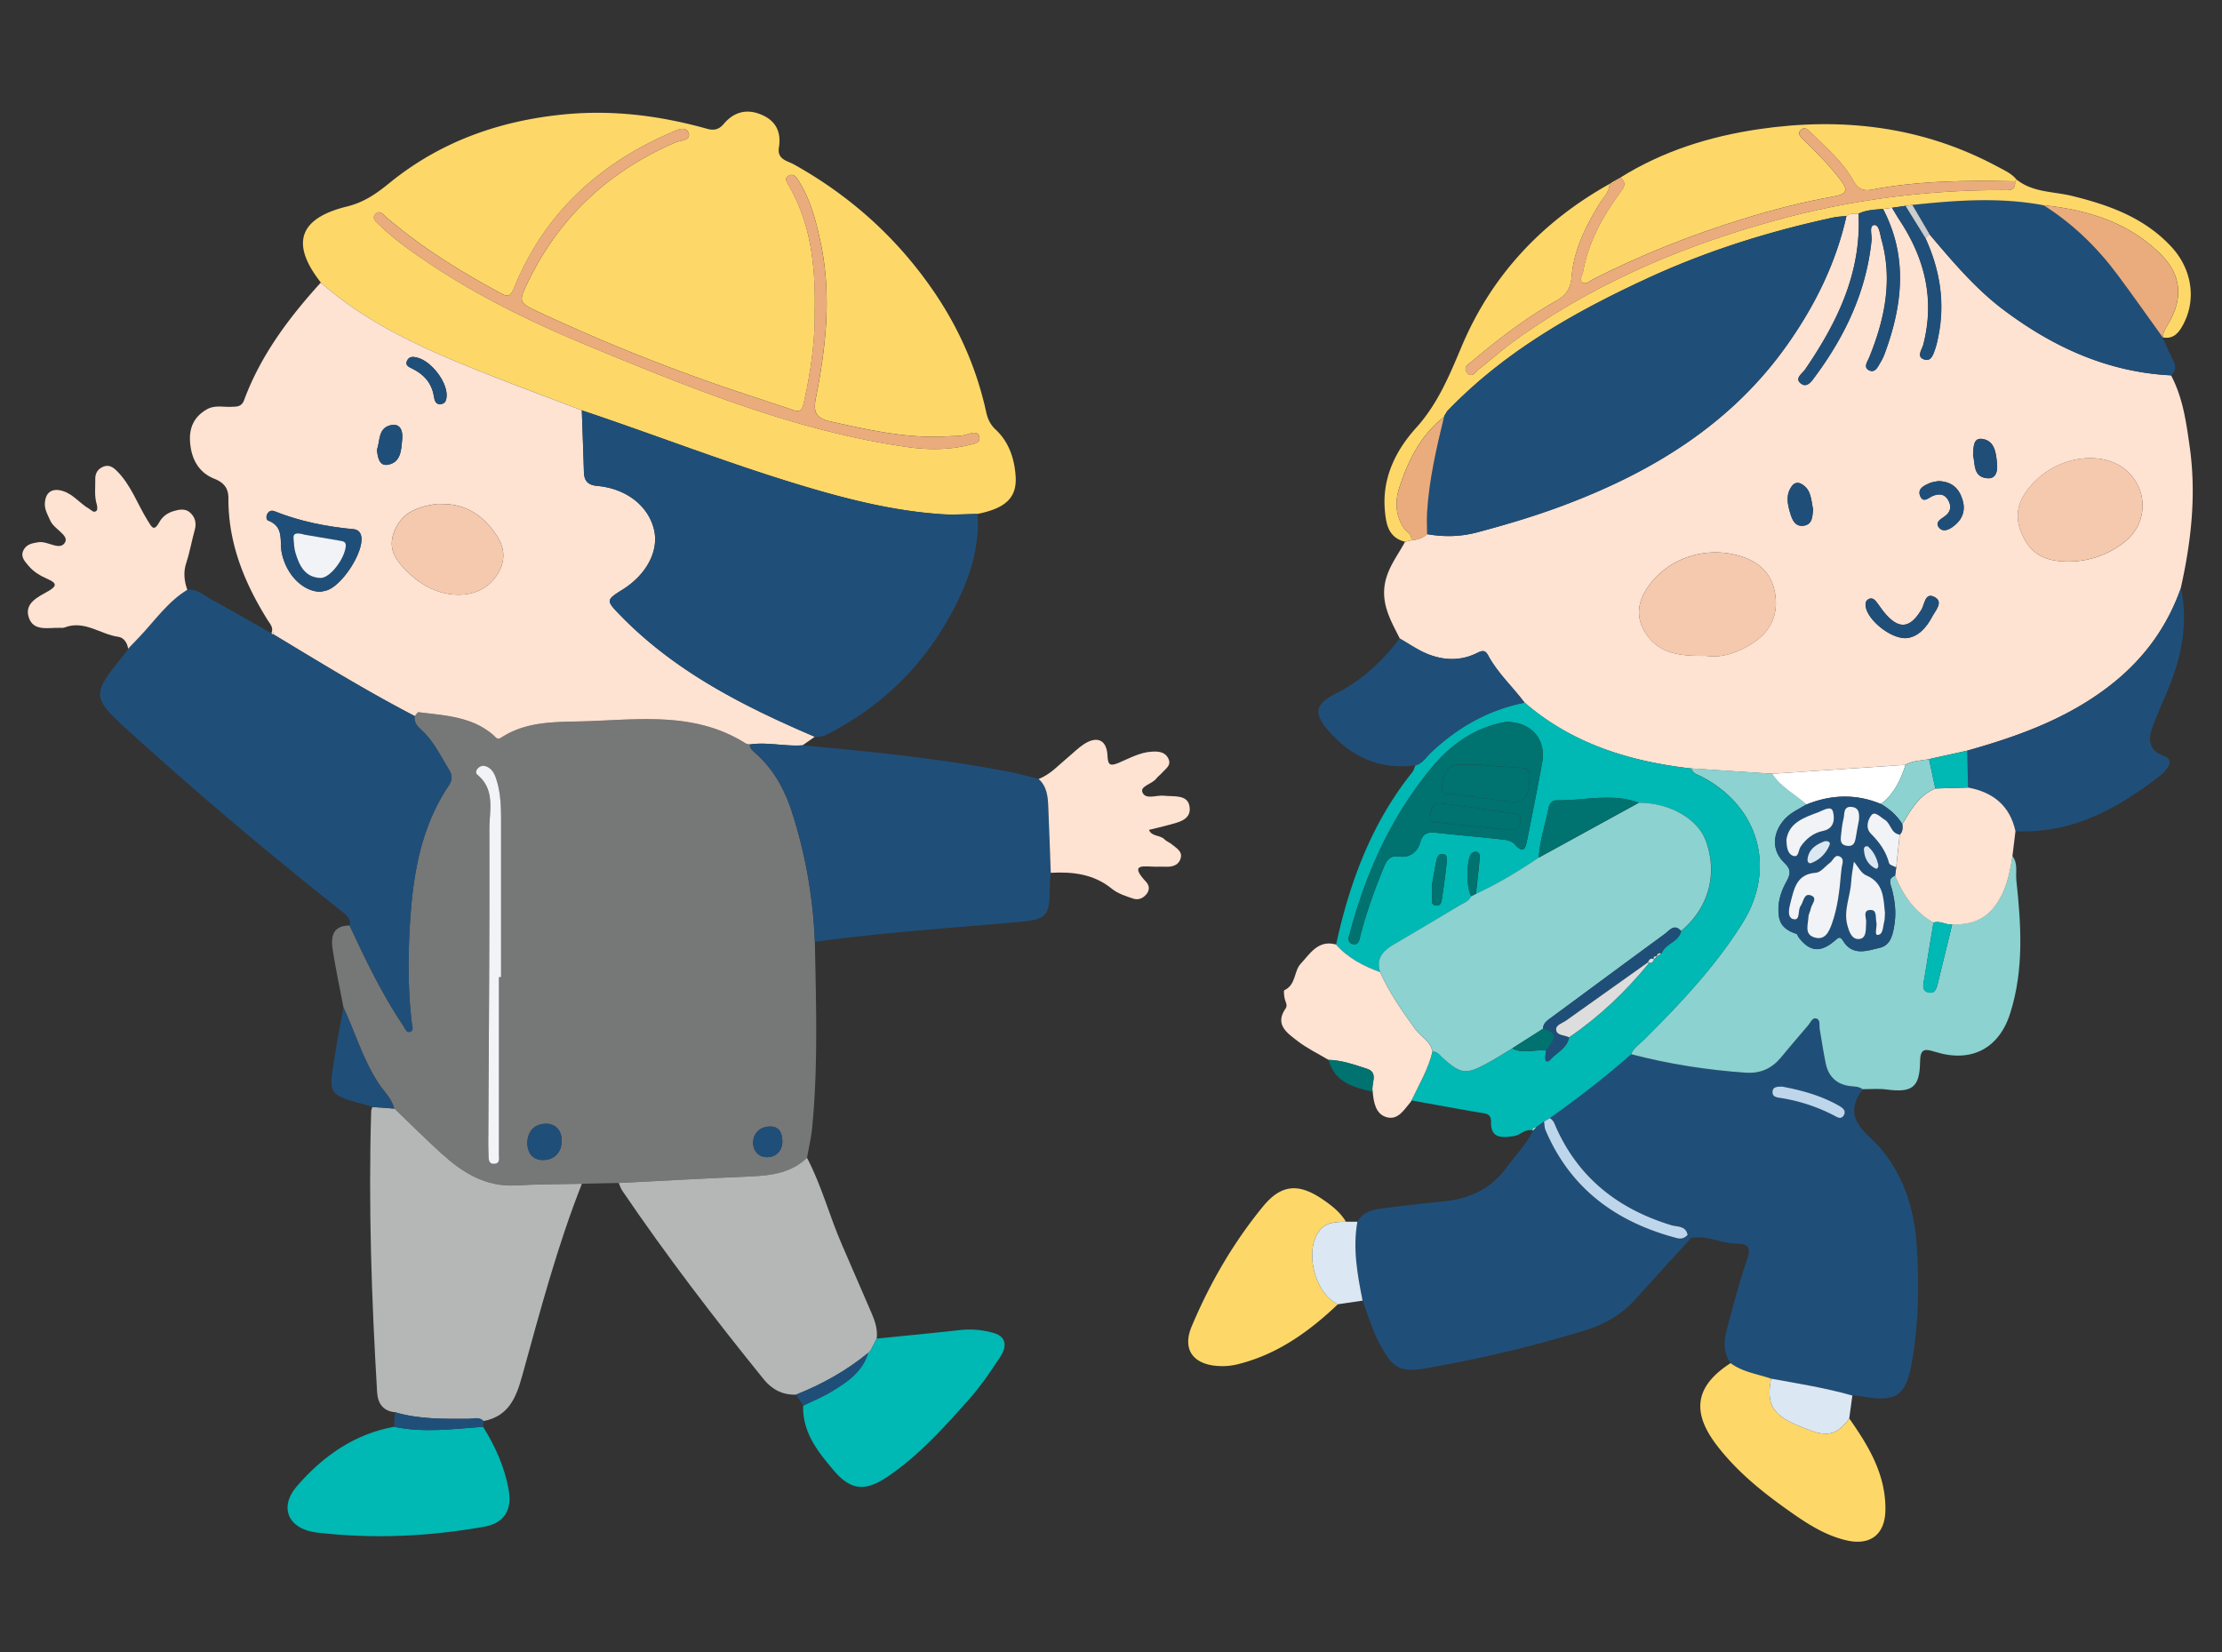
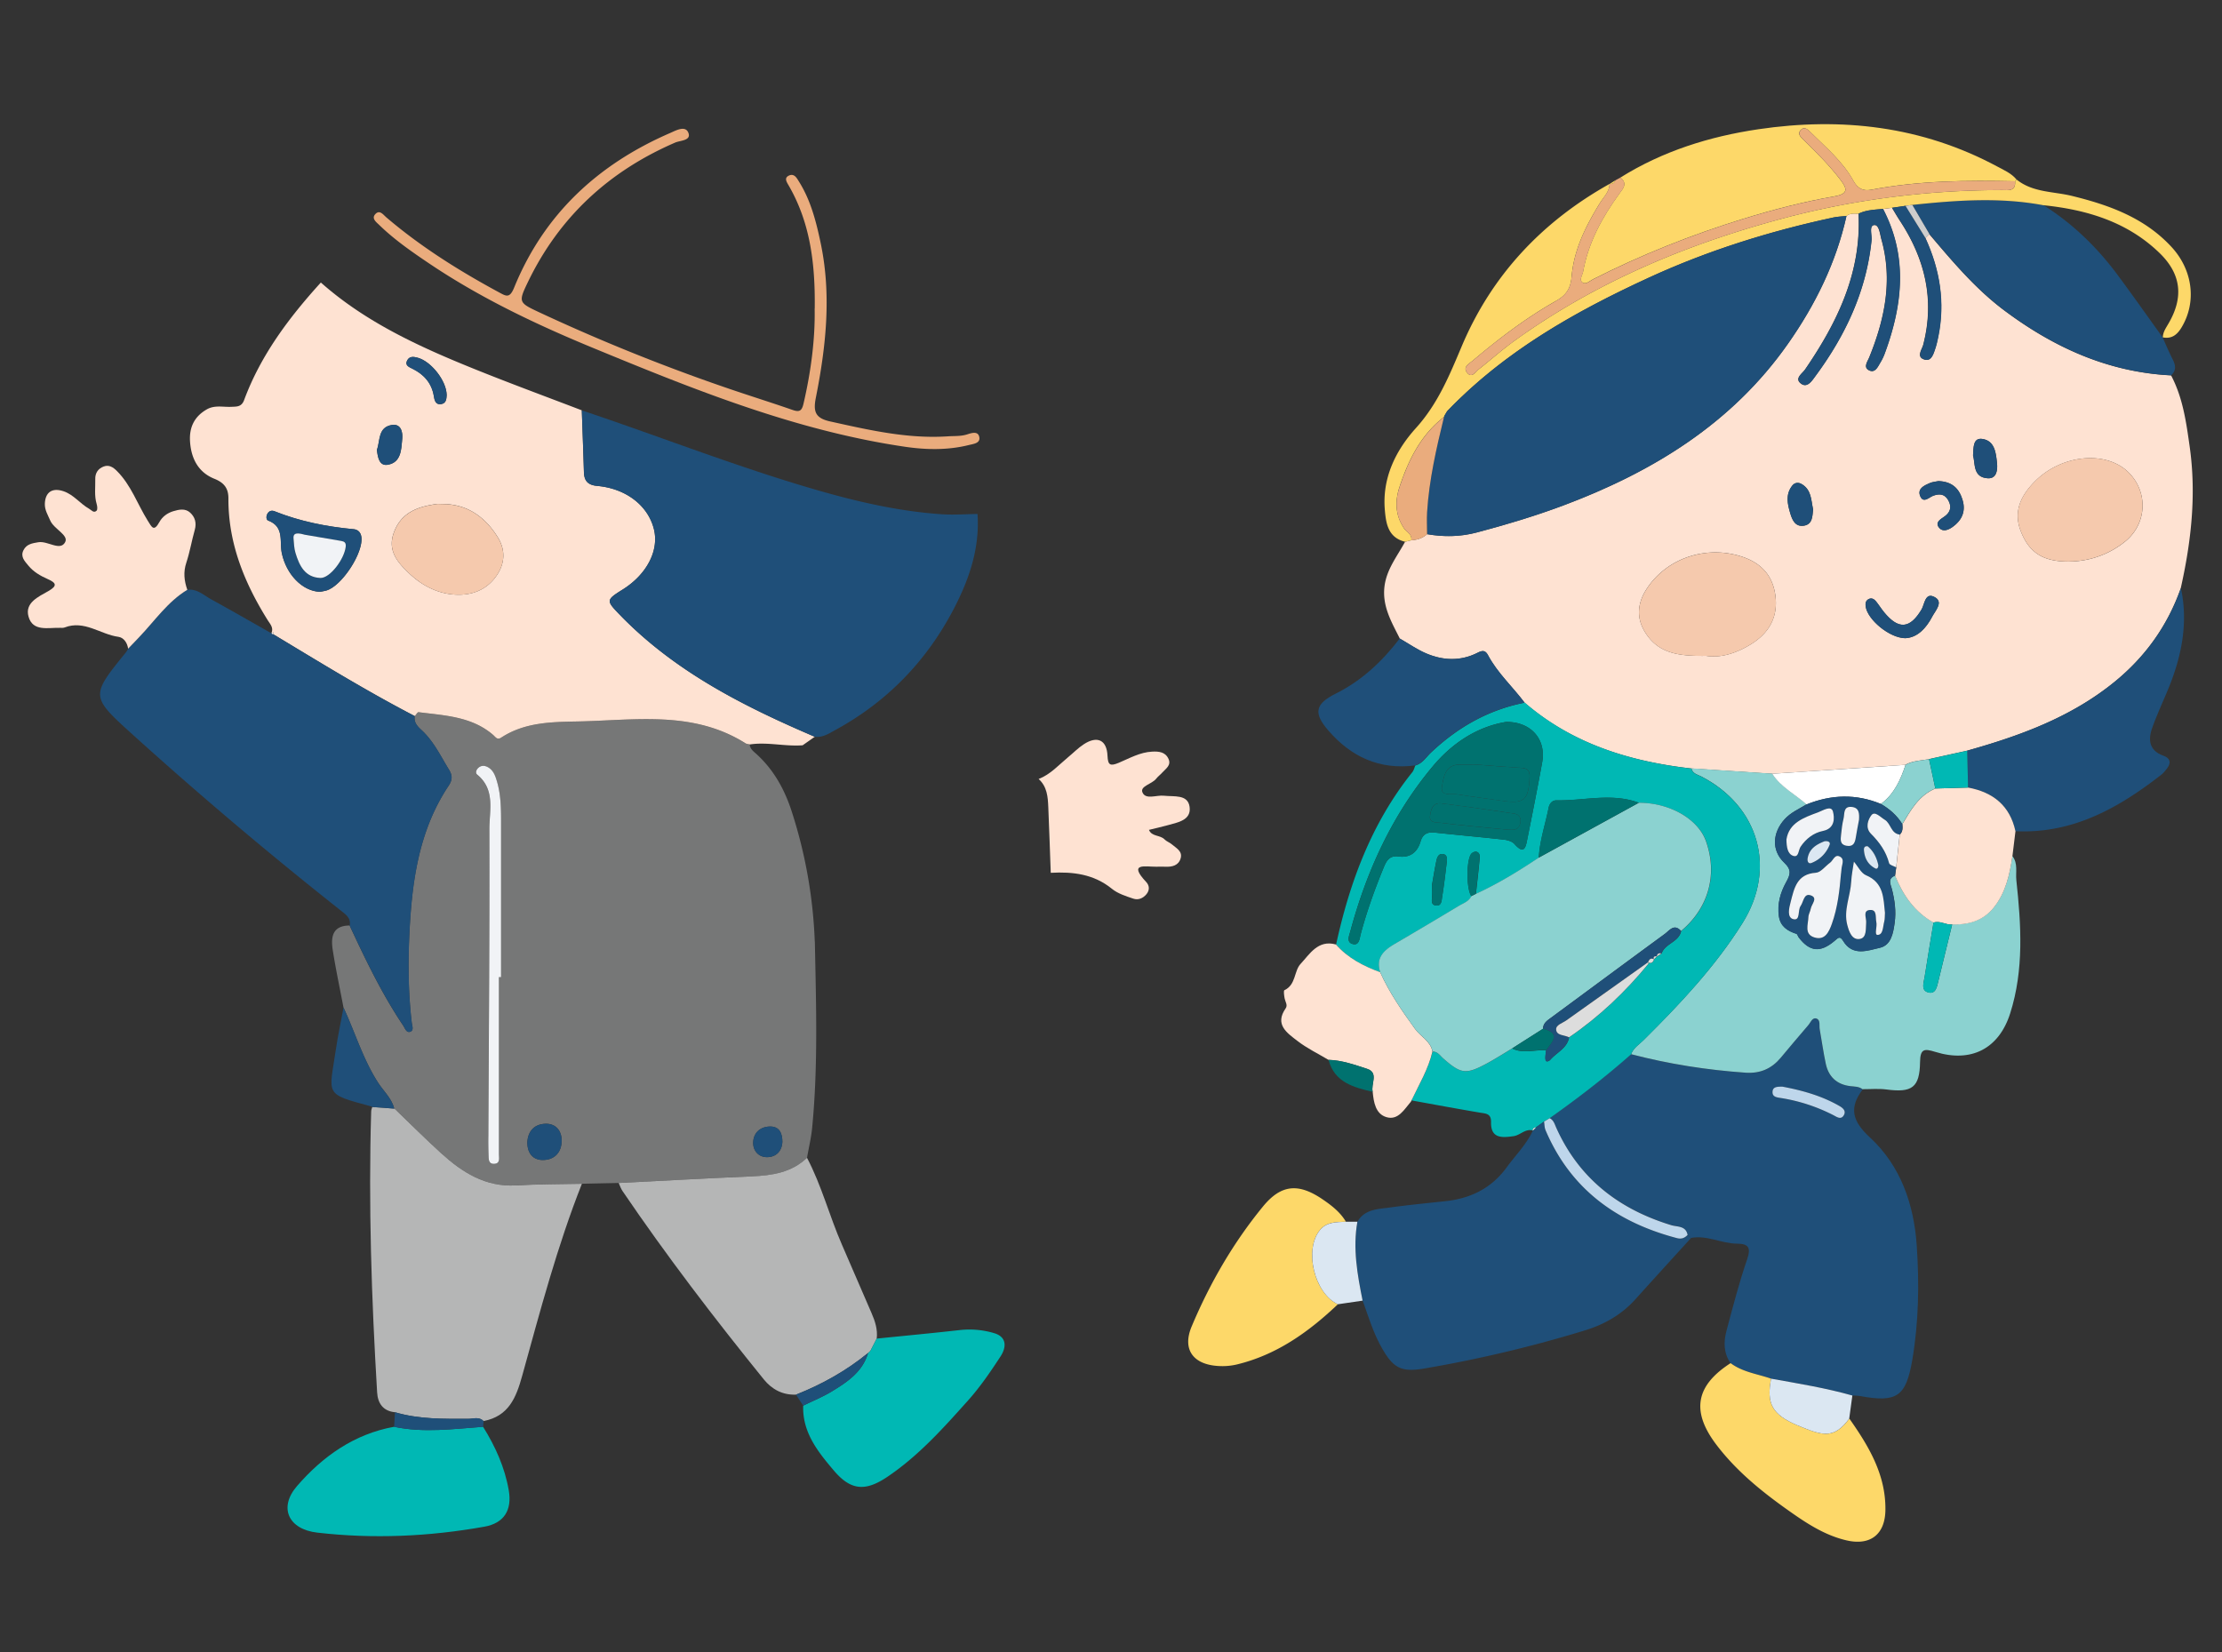
<svg xmlns="http://www.w3.org/2000/svg" width="199" height="148" fill="none">
  <rect width="100%" height="100%" fill="#333333" stroke="none" />
  <path d="M72.978 84.355c.107 5.55.296 11.104-.24 16.647-.086.908-.307 1.805-.462 2.706-1.386 1.322-3.118 1.583-4.941 1.663-3.98.17-7.956.393-11.936.594l-3.285.068c-1.971.045-3.946.034-5.913.144-2.738.155-4.804-1.17-6.696-2.885-1.36-1.234-2.654-2.533-3.98-3.805-.075-.068-.151-.14-.227-.208l.007.019c-.231-.92-.945-1.549-1.435-2.306-1.364-2.105-2.062-4.501-3.107-6.742-.326-1.723-.695-3.438-.965-5.168-.174-1.136-.034-2.173 1.512-2.18 1.428 3.07 2.89 6.125 4.789 8.95.163.241.285.67.623.57.372-.11.186-.544.152-.81-.316-2.672-.338-5.356-.21-8.03.229-4.633.84-9.2 3.506-13.193.353-.526.357-.931.046-1.431-.76-1.234-1.379-2.563-2.473-3.567-.364-.333-.699-.689-.604-1.245.114-.121.243-.364.338-.348 2.336.299 4.744.374 6.662 2.021.239.205.372.496.744.254 2.1-1.374 4.493-1.4 6.87-1.446 5.1-.103 10.314-1.007 15.012 1.96.106.069.25.069.38.1.026.397.33.609.585.84 1.576 1.43 2.552 3.21 3.194 5.217a43.007 43.007 0 012.047 11.611h.007zm-28.296 3.176h.19V73.542c0-1.188-.027-2.377-.365-3.532-.148-.503-.319-1.026-.835-1.298-.293-.156-.6-.163-.855.087-.175.17-.258.447-.084.59 1.649 1.348 1.087 3.23 1.09 4.892.027 9.15-.053 18.3-.09 27.451 0 .572-.008 1.144.014 1.715.016.341-.019.803.464.807.604 0 .463-.515.467-.886V87.535l.004-.004zm2.544 14.777c0 1.022.524 1.582 1.348 1.597 1.079.019 1.736-.685 1.728-1.753-.004-.885-.539-1.54-1.492-1.491-1.037.053-1.53.746-1.584 1.643v.004zm22.843-.023c0-.822-.296-1.389-1.113-1.378-.835.015-1.439.519-1.5 1.348-.057.776.448 1.397 1.238 1.397.82 0 1.337-.553 1.375-1.367z" fill="#767777" />
-   <path d="M28.735 25.306c-2.715-3.448-2.005-5.743 2.332-6.807 1.55-.378 2.654-1.166 3.805-2.1 4.55-3.703 9.817-5.577 15.631-6.15 4.371-.427 8.617.11 12.81 1.284.623.175 1.067.084 1.508-.435.885-1.049 2.009-1.382 3.326-.844 1.349.549 1.835 1.578 1.61 2.964-.174 1.075.768 1.189 1.353 1.514 5.016 2.802 9.175 6.531 12.43 11.248 2.3 3.332 3.915 6.97 4.78 10.926.137.621.365 1.125.851 1.575 1.185 1.11 1.675 2.582 1.785 4.142.14 1.946-.873 2.904-3.41 3.411-1.056.012-2.115.095-3.164.027-4.424-.292-8.685-1.39-12.908-2.67-6.532-1.983-12.897-4.467-19.368-6.636-3.25-1.25-6.52-2.45-9.745-3.752-4.876-1.972-9.638-4.16-13.626-7.697zm44.232 2.336c.053 2.658-.323 5.604-1 8.519-.151.65-.371.764-.975.556-1.872-.647-3.764-1.242-5.636-1.881a169.43 169.43 0 01-17.15-6.91c-1.759-.821-1.774-.9-.923-2.657 2.806-5.83 7.257-9.935 13.193-12.501.444-.194 1.462-.17 1.181-.879-.27-.685-1.12-.2-1.637.023-6.452 2.798-11.283 7.269-13.956 13.822-.41 1.003-.71.803-1.356.454-3.57-1.93-6.999-4.073-10.09-6.712-.285-.242-.597-.715-.988-.31-.383.397.072.719.338.98 1.36 1.325 2.92 2.404 4.485 3.457 4.588 3.085 9.563 5.451 14.663 7.556 9.077 3.745 18.183 7.428 27.993 8.863 1.86.273 3.782.31 5.655-.159.421-.106 1.04-.163.953-.693-.099-.605-.714-.382-1.102-.26-.565.177-1.135.132-1.705.17-3.611.238-7.082-.568-10.569-1.337-1.325-.295-1.511-.89-1.268-2.116.919-4.619 1.417-9.264.414-13.951-.406-1.897-.889-3.763-1.933-5.43-.198-.313-.433-.76-.923-.506-.365.189-.216.484-.042.783 1.956 3.335 2.435 7 2.385 11.116l-.007.003z" fill="#FDD869" />
  <path d="M28.735 25.307c3.991 3.536 8.754 5.724 13.626 7.696 3.228 1.306 6.494 2.507 9.745 3.752.064 1.844.133 3.688.19 5.531.023.788.353 1.163 1.196 1.238 2.605.235 4.576 1.791 5.081 3.911.452 1.9-.657 4.025-2.81 5.372-1.496.935-1.489.981-.25 2.264 4.917 5.077 11.07 8.19 17.461 10.923-.364.253-.725.51-1.09.764-1.58.122-3.148-.314-4.732-.075-.129-.03-.273-.034-.38-.099-4.701-2.968-9.911-2.063-15.012-1.96-2.377.045-4.77.071-6.87 1.445-.372.243-.505-.049-.744-.253-1.914-1.643-4.326-1.723-6.661-2.022-.095-.011-.224.227-.338.348-4.349-2.256-8.518-4.827-12.711-7.352.023-.064.046-.125.064-.19a2.45 2.45 0 01-.17.11l-.03.016c.23-.496-.11-.83-.339-1.197-2.08-3.335-3.524-6.875-3.505-10.884.004-.89-.372-1.405-1.26-1.76-1.448-.58-2.082-1.833-2.177-3.343-.08-1.242.369-2.219 1.489-2.866.71-.413 1.466-.201 2.203-.235.493-.023.919.019 1.15-.602 1.489-4.024 4.018-7.386 6.874-10.532zm10.877 19.841c-.179 0-.358-.022-.528 0-1.63.235-3.08.712-3.768 2.439-.676 1.692.259 2.76 1.348 3.793 1.155 1.094 2.568 1.802 4.121 1.882 1.36.072 2.674-.333 3.593-1.568.88-1.18.907-2.43.205-3.566-1.113-1.794-2.712-2.983-4.971-2.983v.003zm-10.95 7.864c.11-.023.327-.057.54-.11 1.401-.375 3.38-3.415 3.16-4.827-.065-.416-.33-.64-.699-.674-2.427-.227-4.793-.697-7.06-1.601-.285-.114-.52-.03-.665.242-.113.216-.102.523.092.594 1.447.546.995 1.855 1.207 2.893.395 1.908 1.835 3.43 3.43 3.483h-.004zm5.093-12.717c.08.693.217 1.473.988 1.333 1.196-.22 1.189-1.37 1.28-2.302.06-.621-.107-1.39-.934-1.257-1.254.204-1.033 1.427-1.334 2.226zm6.248-4.937c-.035-1.276-1.394-2.983-2.579-3.309-.357-.098-.725-.162-.938.209-.254.446.106.601.437.764 1.044.515 1.747 1.291 1.937 2.48.053.337.148.757.619.7.516-.064.508-.518.528-.844h-.004z" fill="#FEE2D2" />
  <path d="M72.974 65.997c-6.391-2.737-12.547-5.845-17.462-10.922-1.241-1.28-1.245-1.325.251-2.264 2.153-1.348 3.262-3.472 2.81-5.372-.505-2.12-2.476-3.676-5.08-3.911-.844-.076-1.174-.45-1.197-1.238-.053-1.844-.126-3.688-.19-5.531 6.471 2.165 12.832 4.649 19.368 6.636 4.223 1.284 8.484 2.378 12.908 2.67 1.049.068 2.108-.012 3.164-.027.209 3.044-.733 5.815-2.104 8.458-2.434 4.687-5.962 8.344-10.618 10.888-.57.31-1.136.7-1.846.613h-.004zm-48.538-9.203c4.193 2.525 8.359 5.096 12.711 7.352-.095.556.24.912.604 1.245 1.094 1.004 1.713 2.332 2.472 3.567.308.503.304.905-.045 1.43-2.666 3.999-3.278 8.564-3.506 13.195-.129 2.672-.106 5.357.21 8.03.03.265.22.7-.153.81-.338.098-.46-.326-.623-.572-1.895-2.824-3.36-5.876-4.788-8.95.106-.552-.187-.855-.604-1.189A369.942 369.942 0 0111.782 65.71c-3.691-3.339-3.645-3.407-.505-7.276.08-.099.137-.22.205-.33.33-.348.661-.696.995-1.04 1.394-1.454 2.537-3.158 4.307-4.237.873-.102 1.47.496 2.146.867 1.803.988 3.585 2.018 5.373 3.029 0 0 .03-.012.03-.015.008.064.042.09.107.08l-.004.007z" fill="#1F4F79" />
  <path d="M35.526 99.491c1.325 1.272 2.62 2.571 3.98 3.805 1.89 1.715 3.957 3.04 6.695 2.885 1.967-.114 3.942-.102 5.913-.144-2.214 5.596-3.74 11.403-5.343 17.184-.547 1.98-1.212 3.635-3.464 4.07-.406-.42-.915-.2-1.379-.2-2.202 0-4.409.049-6.55-.591-1.087-.102-1.546-.818-1.603-1.779-.502-8.386-.786-16.78-.532-25.18 0-.13.065-.254.099-.383.657.05 1.314.095 1.97.144l-.007-.019.228.208h-.008z" fill="#B5B6B6" />
-   <path d="M67.152 66.686c1.58-.238 3.152.197 4.732.076 6.263.58 12.525 1.2 18.704 2.416.816.159 1.618.397 2.426.598.76.677.828 1.601.866 2.521.084 1.961.148 3.922.22 5.883-.026.349-.08.693-.08 1.042-.01 2.956-.162 3.138-3.178 3.4-5.962.514-11.932.93-17.864 1.737a42.715 42.715 0 00-2.047-11.611c-.642-2.007-1.618-3.786-3.194-5.217-.254-.231-.562-.443-.585-.84v-.005z" fill="#1F4F79" />
  <path d="M55.398 105.965c3.98-.201 7.957-.424 11.937-.594 1.822-.08 3.554-.341 4.94-1.663 1.31 2.484 2.005 5.21 3.122 7.769.889 2.045 1.766 4.097 2.658 6.141.32.731.559 1.473.464 2.283-.19.367-.38.734-.566 1.101-.076.069-.152.141-.228.209l.019-.019c-1.948 1.59-4.117 2.805-6.452 3.729-1.204.053-2.169-.477-2.883-1.359-4.432-5.475-8.708-11.063-12.665-16.889-.144-.216-.228-.473-.338-.712l-.008.004z" fill="#B5B6B6" />
  <path d="M43.265 127.806c1.098 1.76 1.94 3.623 2.298 5.683.311 1.775-.418 2.949-2.184 3.263-4.964.886-9.961 1.109-14.974.53-2.568-.295-3.483-2.234-1.8-4.176 2.293-2.646 5.107-4.656 8.692-5.304 2.655.561 5.314.193 7.968 0v.004z" fill="#00B8B4" />
  <path d="M16.776 52.83c-1.77 1.075-2.912 2.779-4.306 4.236-.33.349-.661.693-.995 1.041-.072-.533-.399-.999-.87-1.063-1.618-.22-3.046-1.522-4.815-.84-.118.045-.262.037-.395.033-1.068-.034-2.457.371-2.841-1.007-.35-1.241.896-1.78 1.781-2.286.874-.5.65-.758-.068-1.076-.65-.287-1.261-.64-1.72-1.196-.331-.405-.745-.799-.441-1.397.273-.538.782-.613 1.325-.704.847-.144 1.964.829 2.404-.008.338-.636-1.01-1.166-1.34-1.946-.205-.484-.494-.923-.479-1.484.034-1.056.668-1.472 1.679-1.128.911.31 1.473 1.106 2.274 1.56.217.121.422.424.676.185.107-.098.069-.416.012-.605-.224-.735-.107-1.484-.125-2.227-.016-.54.246-.938.748-1.128.474-.181.843.053 1.177.386 1.28 1.269 1.846 2.976 2.772 4.46.372.598.55 1.03 1.056.11.254-.462.706-.795 1.23-.954.51-.155 1.075-.273 1.508.121.448.402.596.935.418 1.56-.274.97-.437 1.969-.752 2.923-.285.848-.194 1.635.087 2.438v-.004z" fill="#FEE2D2" />
  <path d="M77.949 121.006c.19-.367.38-.734.566-1.102 2.491-.253 4.986-.488 7.474-.768a7.734 7.734 0 013.011.269c1.2.34 1.14 1.283.6 2.105-.888 1.359-1.811 2.714-2.89 3.922-2.229 2.491-4.466 4.997-7.276 6.879-1.944 1.298-3.243 1.196-4.751-.583-1.417-1.67-2.83-3.411-2.75-5.815.863-.424 1.759-.788 2.575-1.284 1.383-.84 2.739-1.745 3.236-3.43l-.019.019.228-.208-.004-.004z" fill="#00B8B4" />
  <path d="M94.104 78.18c-.072-1.96-.136-3.922-.22-5.883-.038-.92-.106-1.84-.866-2.521 1.056-.402 1.789-1.246 2.628-1.939.475-.39.908-.84 1.42-1.173 1.2-.784 2.059-.386 2.12 1.03.038.847.239.953 1.01.632.964-.405 1.899-.947 2.992-1 .604-.03 1.181.027 1.462.651.263.58-.243.871-.554 1.22-.175.196-.395.355-.558.564-.376.473-1.451.658-1.223 1.211.281.69 1.257.227 1.925.303.893.102 2.138-.148 2.298.992.171 1.215-1.075 1.404-2.005 1.662-.54.147-1.09.272-1.633.405.25.62.999.443 1.394.852.178.185.455.272.653.443.387.333.972.613.793 1.245-.182.651-.759.791-1.382.761-.266-.011-.532-.004-.794 0-.968.015-2.571-.397-.907 1.374.277.296.33.709.019 1.087-.319.386-.752.545-1.181.398-.665-.224-1.383-.45-1.91-.879-1.626-1.325-3.498-1.544-5.477-1.435h-.004z" fill="#FEE2D2" />
  <path d="M35.309 99.302c-.657-.05-1.314-.095-1.971-.144-.038-.023-.076-.05-.118-.06-4.253-1.144-3.737-.989-3.137-5.115.183-1.25.456-2.488.684-3.73 1.044 2.242 1.743 4.638 3.106 6.743.49.757 1.204 1.39 1.436 2.306zm7.956 28.504c-2.655.193-5.313.556-7.968 0 .027-.436.05-.871.076-1.306 2.146.636 4.349.594 6.551.59.464 0 .972-.219 1.379.201-.012.174-.027.344-.038.518v-.003zm34.475-6.61c-.497 1.685-1.853 2.589-3.236 3.43-.816.496-1.712.859-2.574 1.283-.213-.329-.43-.655-.642-.984 2.335-.924 4.504-2.139 6.452-3.729z" fill="#1F4F79" />
  <path d="M44.682 87.532v15.832c0 .375.14.89-.467.886-.483 0-.449-.466-.464-.806a37.018 37.018 0 01-.015-1.715c.042-9.15.118-18.301.091-27.452-.003-1.662.559-3.543-1.09-4.891-.178-.144-.095-.42.084-.59.254-.247.566-.24.854-.088.517.273.688.795.836 1.299.338 1.15.364 2.34.364 3.532v13.989h-.19l-.003.004z" fill="#F1F3F6" />
  <path d="M47.226 102.308c.053-.897.547-1.59 1.584-1.643.953-.05 1.488.609 1.492 1.491.004 1.068-.65 1.772-1.728 1.753-.824-.015-1.352-.579-1.348-1.597v-.004zm22.844-.023c-.035.814-.551 1.363-1.375 1.367-.79 0-1.295-.617-1.238-1.397.06-.829.668-1.337 1.5-1.348.816-.011 1.112.556 1.112 1.378z" fill="#1F4F79" />
  <path d="M72.966 27.642c.054-4.115-.425-7.78-2.384-11.115-.175-.3-.323-.594.041-.784.494-.253.726.19.923.508 1.048 1.665 1.53 3.532 1.933 5.429 1.003 4.683.505 9.332-.414 13.95-.243 1.227-.057 1.822 1.269 2.117 3.486.772 6.957 1.579 10.569 1.336.57-.038 1.135.008 1.705-.17.383-.121 1.002-.344 1.101.261.087.534-.535.59-.953.693-1.872.466-3.794.428-5.655.159-9.81-1.435-18.916-5.119-27.993-8.863-5.1-2.105-10.075-4.47-14.662-7.556-1.565-1.053-3.126-2.136-4.485-3.457-.266-.261-.722-.583-.338-.98.39-.406.702.068.987.31 3.095 2.639 6.52 4.782 10.09 6.712.646.349.95.55 1.356-.454 2.674-6.553 7.504-11.024 13.957-13.822.52-.227 1.367-.708 1.636-.023.282.708-.736.685-1.18.878-5.936 2.567-10.387 6.671-13.194 12.501-.847 1.76-.831 1.837.923 2.658a170.313 170.313 0 0017.15 6.91c1.876.64 3.768 1.23 5.636 1.881.604.208.824.098.976-.557.68-2.915 1.052-5.86.999-8.518l.007-.004z" fill="#EAAC7D" />
  <path d="M39.612 45.148c2.26 0 3.858 1.189 4.97 2.983.703 1.136.677 2.386-.204 3.567-.92 1.234-2.233 1.639-3.593 1.567-1.553-.083-2.966-.787-4.12-1.882-1.09-1.03-2.024-2.1-1.348-3.793.69-1.726 2.138-2.203 3.767-2.438.175-.027.353 0 .528 0v-.004z" fill="#F5C9AD" />
  <path d="M28.663 53.011c-1.595-.053-3.034-1.575-3.43-3.483-.212-1.033.24-2.347-1.207-2.892-.194-.072-.201-.379-.09-.594.143-.273.379-.356.664-.243 2.27.905 4.637 1.375 7.06 1.602.372.034.634.261.698.674.22 1.412-1.758 4.452-3.16 4.827-.212.056-.428.09-.539.11h.004zM27.25 47.89c-.85-.242-.99-.023-.96.352.038.432.053.879.174 1.291.338 1.128.832 2.18 2.222 2.242.854.037 2.142-1.67 2.275-2.79.042-.372-.11-.478-.388-.523-1.249-.22-2.502-.428-3.323-.568v-.004zm6.506-7.595c.3-.799.08-2.022 1.333-2.226.828-.133.995.632.934 1.257-.091.931-.084 2.082-1.28 2.302-.77.14-.904-.64-.987-1.333zm6.247-4.937c-.023.326-.012.78-.528.844-.467.057-.566-.367-.62-.7-.19-1.189-.892-1.965-1.936-2.48-.33-.163-.691-.314-.437-.765.213-.374.585-.306.938-.208 1.185.33 2.545 2.033 2.579 3.309h.004z" fill="#1F4F79" />
  <path d="M24.436 56.794c-.065.011-.099-.015-.106-.08.057-.034.114-.072.17-.11-.022.065-.045.125-.064.19z" fill="#fff" />
  <path d="M27.25 47.89c.82.14 2.07.347 3.323.567.274.05.43.151.388.523-.13 1.12-1.42 2.828-2.275 2.79-1.386-.06-1.88-1.113-2.222-2.242-.125-.412-.137-.855-.175-1.29-.034-.375.11-.595.961-.353v.004z" fill="#F1F3F6" />
  <path d="M125.364 57.194c-.741-1.48-1.595-2.904-1.368-4.687.198-1.541 1.147-2.692 1.842-3.98.183-.045.365-.087.547-.132.528-.038 1.018-.178 1.417-.549 1.496.261 2.97.239 4.454-.151 2.602-.69 5.177-1.458 7.698-2.4 8.051-3.01 15.165-7.36 20.181-14.52 2.435-3.471 4.303-7.25 5.23-11.43.322-.264.706-.211 1.078-.203.27 5.285-1.899 9.74-4.785 13.954-.258.379-1.01.822-.334 1.291.543.375.953-.28 1.249-.685 2.685-3.634 4.565-7.606 5.032-12.156.05-.489-.239-1.314.228-1.382.456-.065.528.806.661 1.283 1.025 3.65.3 7.133-1.082 10.544-.16.394-.555.897-.054 1.17.574.31.817-.318 1.06-.716.159-.261.289-.545.391-.833 1.584-4.32 2.058-8.624-.175-12.894l.806-.103c.227.371.444.754.683 1.117 2.26 3.419 3.164 7.091 2.119 11.138-.117.45-.661 1.11.11 1.34.623.19.805-.526.973-1.018.11-.33.182-.674.254-1.018.634-3.075.148-6.009-1.147-8.837l.353-.363c2.078 2.453 4.144 4.918 6.741 6.856 4.428 3.305 9.293 5.516 14.914 5.796 1.063 2.01 1.359 4.21 1.671 6.417.6 4.275.133 8.473-.805 12.645-1.182 3.358-3.175 6.145-5.936 8.394-3.881 3.16-8.461 4.83-13.201 6.16-1.139.253-2.282.503-3.422.757-.71.14-1.45.136-2.104.51l-11.943.8c-2.416-.16-4.827-.315-7.242-.474-5.507-.628-10.642-2.203-14.929-5.902-1.075-1.431-2.423-2.654-3.274-4.252-.254-.48-.535-.412-.949-.204-1.512.76-3.069.693-4.584.05-.832-.353-1.587-.887-2.377-1.337l.019.004zm27.465 1.555c1.31.201 2.681-.25 3.949-1.022 1.652-1.007 2.488-2.46 2.218-4.422-.239-1.726-1.231-2.835-2.89-3.41-3.186-1.099-6.794.037-8.625 2.842-.782 1.2-.987 2.507-.174 3.85 1.242 2.056 3.239 2.181 5.522 2.159v.003zm32.435-8.45a8.038 8.038 0 005.101-1.824c1.918-1.594 2.039-4.392.269-6.156-1.982-1.973-5.935-1.624-8.332.746-1.264 1.249-2.02 2.688-1.333 4.486.76 1.984 2.028 2.752 4.299 2.752l-.004-.004zm-14.586 6.864c1.052-.064 1.819-.886 2.369-1.927.281-.53 1.003-1.287.266-1.722-.907-.534-.938.605-1.226 1.086-1.037 1.727-2.051 1.821-3.35.239-.251-.303-.46-.644-.706-.95-.171-.213-.395-.375-.684-.22-.27.144-.3.39-.254.678.174 1.162 2.141 2.828 3.585 2.82v-.004zm2.92-14.068c-.19.041-.509.064-.782.182-.486.208-1.09.488-.862 1.113.277.757.805.155 1.188.015.581-.212 1.037-.144 1.345.412.33.595.182 1.09-.372 1.47-.369.25-.851.537-.426 1.01.334.371.828.163 1.196-.106.825-.598 1.182-1.385.882-2.396-.301-1.023-.931-1.662-2.169-1.7zM162.38 45.62c-.186-.818-.141-1.753-1.033-2.264-.312-.178-.623-.117-.828.14-.623.776-.437 1.643-.182 2.487.178.599.451 1.23 1.222 1.106.783-.129.752-.844.824-1.465l-.003-.004zm14.325-4.83c.208.738-.031 1.968 1.321 2.051.798.05.889-.757.824-1.367-.095-.9-.197-1.983-1.302-2.154-.832-.128-.802.716-.843 1.47z" fill="#FEE2D2" />
  <path d="M166.823 97.578c-1.246 1.654-.942 2.843.642 4.304 2.757 2.544 3.946 6.001 4.196 9.688.232 3.415.179 6.849-.398 10.241-.566 3.309-1.39 3.847-4.71 3.233-.212-.037-.436-.03-.657-.041-2.388-.678-4.842-1.072-7.28-1.511-1.226-.424-2.556-.587-3.634-1.393-.623-.901-.623-1.904-.361-2.892.574-2.147 1.128-4.309 1.853-6.41.365-1.06.103-1.389-.907-1.397-1.394-.011-2.693-.784-4.121-.515l-.315-.269c-.152-.84-.923-.715-1.458-.878-4.702-1.435-8.264-4.187-10.307-8.734-.141-.314-.232-.67-.581-.848 2.529-1.787 4.975-3.676 7.291-5.724 3.369.882 6.791 1.415 10.265 1.658 1.303.09 2.317-.36 3.134-1.337.816-.976 1.629-1.957 2.464-2.915.213-.242.365-.738.756-.59.357.132.213.62.273.954.187 1.033.323 2.078.547 3.104.247 1.147.976 1.832 2.173 1.984.387.05.797.019 1.131.291l.004-.003zm-7.193-.243c-.455 0-.866 0-.881.474-.015.465.403.488.752.545 1.652.269 3.228.772 4.717 1.544.3.156.657.432.915 0 .236-.393-.087-.654-.399-.832-1.614-.928-3.38-1.405-5.1-1.73h-.004z" fill="#1F4F79" />
  <path d="M166.823 97.578c-.33-.27-.744-.243-1.132-.292-1.196-.151-1.921-.837-2.172-1.984-.22-1.026-.361-2.07-.547-3.104-.06-.333.084-.818-.273-.954-.391-.148-.543.348-.756.59-.835.962-1.648 1.943-2.465 2.916-.816.972-1.83 1.423-3.133 1.336-3.475-.242-6.896-.776-10.265-1.658.209-.568.726-.875 1.124-1.272 3.259-3.234 6.403-6.565 8.853-10.476 3.064-4.895 1.477-10.468-3.703-13.137-.342-.174-.775-.25-.877-.72 2.415.16 4.827.315 7.242.474.767 1.204 2.047 1.836 3.076 2.749-.672.412-1.405.726-1.956 1.325-1.097 1.204-1.207 2.79-.042 3.895.688.651.547 1.075.168 1.757-.513.928-.802 1.954-.646 3.04.133.905.759 1.325 1.568 1.579.095.03.129.22.209.322.98 1.28 1.929 1.393 3.205.314.312-.265.475-.492.764-.015.854 1.415 2.195.882 3.3.628 1.01-.235 1.192-1.31 1.322-2.241.14-1.015.007-2.007-.243-2.999-.111-.427-.426-.954.277-1.219.714 1.753 1.743 3.245 3.444 4.195-.269 1.632-.547 3.264-.801 4.9-.076.491-.349 1.18.319 1.362.691.19.79-.511.915-1.015.418-1.692.824-3.384 1.238-5.076 1.466.037 2.769-.322 3.722-1.515 1.075-1.344 1.428-2.95 1.671-4.596.516.647.277 1.45.353 2.158.433 3.998.691 8.019-.554 11.933-1.01 3.165-3.498 4.441-6.699 3.445-1.003-.31-1.352-.287-1.371.916-.035 2.287-.726 2.753-3.02 2.45-.691-.09-1.405-.023-2.111-.026l-.004.015z" fill="#8BD2D0" />
  <path d="M151.476 68.835c.103.47.536.545.878.72 5.184 2.665 6.771 8.237 3.702 13.136-2.449 3.907-5.594 7.24-8.852 10.476-.399.398-.911.704-1.124 1.272-2.32 2.052-4.766 3.937-7.292 5.724-.167.099-.338.201-.509.299-.235.171-.474.341-.71.512-.159.049-.326.087-.307.306l.019-.019c-.68-.185-1.121.421-1.721.508-1.029.147-2.054.231-2.024-1.25.019-.799-.482-.768-1.018-.86-2.035-.344-4.067-.722-6.103-1.09.684-1.434 1.516-2.805 1.877-4.372.459-.02.672.356.96.61 1.611 1.408 2.032 1.468 3.954.43.759-.408 1.485-.881 2.229-1.324.984.511 2.024.083 3.034.178-.022.291-.106.602-.041.874.045.19.303.099.41-.026.569-.666 1.511-1.03 1.693-2.018 2.701-1.848 5.04-4.081 7.114-6.599.015-.015-.031-.08-.046-.117.296.144.452 0 .539-.269l-.015.015c.095-.09.186-.182.281-.276l-.011.015c.14-.091.281-.186.417-.276.312-.905 1.546-1.015 1.755-2.015 2.461-2.048 3.296-5.05 2.237-8.037-.71-1.999-3.243-3.453-6.016-3.449-2.434-.912-4.918-.174-7.379-.22-.406-.007-.641.315-.71.667-.296 1.488-.801 2.938-.877 4.47-1.808 1.209-3.657 2.34-5.636 3.245.114-1.04.236-2.082.331-3.123.022-.25.038-.564-.281-.655-.126-.034-.342.053-.441.16-.478.495-.475 3.19-.015 3.823-.22.477-.714.624-1.113.867a490.566 490.566 0 01-5.757 3.415c-.976.571-1.709 1.257-1.288 2.529-1.5-.55-2.89-1.269-3.961-2.488 1.227-5.61 3.187-10.895 6.836-15.446.129-.163.175-.39.258-.587.642-.174.965-.742 1.406-1.158 2.388-2.26 5.145-3.832 8.404-4.472 4.284 3.7 9.418 5.27 14.929 5.903l-.016-.008zm-16.595-4.168c-2.598.428-4.831 1.897-6.586 4.001-3.607 4.328-5.901 9.336-7.36 14.747-.106.397-.372.976.194 1.14.6.173.627-.478.729-.868.543-2.04 1.257-4.02 2.059-5.974.246-.602.524-1.102 1.325-.996 1.041.14 1.694-.374 1.979-1.34.201-.678.622-.87 1.291-.799 2.054.224 4.117.402 6.167.632.331.038.745.156.946.383.919 1.049 1.025.223 1.166-.473.455-2.276.911-4.555 1.325-6.838.372-2.044-.987-3.642-3.239-3.615h.004zm-6.639 14.647c0 .512-.015.69 0 .86.038.356-.182.89.399.939.467.038.467-.47.516-.78.168-1.026.289-2.064.411-3.097.034-.295.064-.674-.338-.735-.388-.06-.524.292-.585.58-.179.848-.312 1.707-.407 2.233h.004z" fill="#00B8B4" />
  <path d="M137.574 100.974c.235-.171.474-.341.71-.512.041.258.034.538.133.773 2.236 5.258 6.353 8.249 11.772 9.669.395.102.688-.008.946-.284l.315.269c-1.656 1.821-3.319 3.638-4.963 5.47-1.242 1.386-2.784 2.272-4.546 2.81a114.967 114.967 0 01-14.386 3.414c-2.092.356-2.795-.045-3.847-1.93-.733-1.314-1.158-2.745-1.671-4.146-.463-2.336-.892-4.676-.467-7.068.646-1.136 1.819-1.128 2.89-1.276 1.656-.227 3.323-.39 4.986-.568 2.256-.242 4.129-1.158 5.488-3.025.798-1.094 1.774-2.059 2.351-3.309l-.019.019.308-.306z" fill="#1F4F79" />
  <path d="M145.115 15.908c3.79-2.373 7.991-3.683 12.358-4.33 7.451-1.102 14.659-.281 21.396 3.335.615.329 1.272.61 1.732 1.17l-.137.155c-4.314-.091-8.617-.065-12.878.757-.729.14-1.215-.099-1.602-.803-.942-1.719-2.45-2.972-3.821-4.335-.243-.242-.566-.564-.896-.208-.327.352.023.648.27.886 1.162 1.14 2.312 2.287 3.3 3.585.566.742.752 1.238-.528 1.462-2.769.484-5.492 1.188-8.18 2.017-4.637 1.432-9.13 3.215-13.456 5.414-.3.152-.649.511-.953.288-.326-.238 0-.659.061-.977.471-2.6 1.705-4.865 3.243-6.977.357-.489.756-.916.088-1.443l.003.004z" fill="#FDD869" />
  <path d="M194.455 33.619c-5.617-.28-10.482-2.488-14.913-5.797-2.598-1.938-4.664-4.403-6.741-6.856-.513-.87-1.026-1.745-1.538-2.616 3.919-.413 7.842-.708 11.757.034 2.598 1.643 4.766 3.74 6.593 6.194 1.386 1.863 2.719 3.763 4.075 5.645h-.011c.303.662.584 1.336.915 1.987.262.515.319.977-.141 1.405l.004.004zm-18.271 33.619c4.74-1.33 9.32-2.999 13.201-6.16 2.761-2.253 4.755-5.04 5.936-8.393.676 3.176.045 6.186-1.174 9.12-.471 1.136-.991 2.252-1.401 3.407-.376 1.06-.266 2.01.984 2.472.702.258.717.69.296 1.216-.137.17-.278.352-.448.484-3.844 3.002-7.96 5.316-13.076 5.07-.497-2.295-2.009-3.491-4.246-3.911a728.765 728.765 0 00-.072-3.305z" fill="#1F4F79" />
  <path d="M183.024 18.388c-3.919-.742-7.838-.447-11.758-.034-.205.027-.406.057-.611.083-.399.057-.798.118-1.2.174l-.805.103c-.745.075-1.504.087-2.199.428-.372-.008-.756-.057-1.079.204-.395.045-.793.057-1.177.136-5.704 1.227-11.245 2.957-16.546 5.399-6.635 3.051-12.935 6.622-18.051 11.96-.08.132-.156.265-.235.397l-.038.106c-2.078 1.61-3.175 3.839-3.98 6.25-.437 1.31-.384 2.583.41 3.749.232.34.733.51.634 1.052-.182.046-.364.087-.547.133-1.53-.371-1.716-1.636-1.819-2.862-.243-2.863.98-5.323 2.784-7.322 1.971-2.181 3-4.718 4.109-7.341 2.681-6.353 7.197-11.154 13.235-14.53-.015.719-.539 1.188-.877 1.737-1.254 2.037-2.325 4.168-2.522 6.572-.087 1.076-.501 1.666-1.386 2.166-2.689 1.518-5.131 3.385-7.482 5.368-.296.25-.892.55-.509 1.045.433.565.756-.041 1.064-.284 1.067-.84 2.085-1.752 3.186-2.547 7.193-5.191 15.221-8.576 23.747-10.885 6.528-1.768 13.17-2.616 19.93-2.62.559 0 1.234.144 1.166-.787.046-.053.087-.106.137-.155 1.454 1.17 3.289 1.056 4.967 1.468 3.335.818 6.498 1.958 8.91 4.574 1.902 2.063 2.259 4.914.911 7.178-.403.678-.885 1.075-1.705.916l.011.004c.012-.462.259-.814.483-1.2 1.386-2.34 1.2-4.437-.76-6.345-2.871-2.794-6.502-3.892-10.394-4.294l-.004.004zm-28.038 103.711c1.078.807 2.407.969 3.634 1.393-.422 2.189.042 3.207 2.362 4.18 2.294.965 3.27 1.238 4.641-.606 1.739 2.472 3.277 5.028 3.232 8.2-.031 2.174-1.345 3.207-3.483 2.711-2.07-.481-3.782-1.666-5.472-2.87-2.302-1.646-4.474-3.441-6.194-5.712-2.256-2.98-1.85-5.274 1.283-7.292l-.003-.004zm-35.167-5.27c-2.62 2.487-5.499 4.547-9.091 5.402a5.67 5.67 0 01-1.576.129c-2.279-.114-3.301-1.469-2.427-3.547 1.625-3.866 3.725-7.497 6.391-10.749 1.648-2.006 3.206-2.086 5.344-.628.801.545 1.568 1.139 2.077 1.995-.832.038-1.698.008-2.301.719-1.482 1.742-.532 5.71 1.583 6.675v.004z" fill="#FDD869" />
  <path d="M136.548 62.933c-3.258.636-6.012 2.207-8.404 4.47-.441.417-.764.985-1.405 1.16-3.194.416-5.746-.773-7.793-3.15-1.341-1.56-1.155-2.367.695-3.29 2.324-1.163 4.158-2.889 5.719-4.93.79.45 1.546.98 2.377 1.337 1.512.643 3.073.712 4.584-.05.418-.208.695-.276.95.205.85 1.598 2.202 2.82 3.273 4.252l.004-.004z" fill="#1F4F79" />
  <path d="M119.645 84.596c1.071 1.222 2.465 1.938 3.961 2.487.82 1.825 1.952 3.46 3.122 5.077.501.693 1.393 1.09 1.56 2.033-.364 1.571-1.196 2.942-1.876 4.373-.019.037-.03.087-.057.117-.588.689-1.135 1.685-2.172 1.389-.987-.28-1.158-1.329-1.246-2.271-.189-.693.574-1.711-.508-2.064-1.117-.363-2.249-.768-3.453-.802-.938-.56-1.94-1.041-2.798-1.708-.908-.704-2.047-1.453-1.037-2.903.205-.292-.031-.587-.088-.879-.049-.253-.113-.708-.022-.75 1.044-.484.85-1.718 1.447-2.354.812-.867 1.553-2.185 3.159-1.742l.008-.003zm56.612-14.053c2.237.416 3.748 1.616 4.246 3.91l-.274 2.25c-.243 1.642-.596 3.251-1.671 4.595-.953 1.193-2.259 1.552-3.721 1.515-.57.053-1.09-.371-1.671-.17-1.698-.951-2.731-2.447-3.445-4.196.034-.25.068-.503.106-.753.107-.977.209-1.957.316-2.934.284-.261.262-.602.231-.943.764-1.268 1.485-2.574 2.959-3.187.976-.027 1.952-.053 2.928-.084l-.004-.004z" fill="#FEE2D2" />
  <path d="M180.468 16.238c.064.931-.612.787-1.166.787-6.76.004-13.406.852-19.93 2.62-8.526 2.31-16.558 5.694-23.747 10.884-1.101.795-2.119 1.708-3.186 2.548-.308.243-.635.848-1.064.284-.38-.496.213-.795.509-1.045 2.351-1.987 4.797-3.854 7.482-5.368.884-.5 1.298-1.09 1.386-2.166.197-2.404 1.268-4.535 2.521-6.572.338-.553.862-1.022.878-1.738l-.008.015c.251 0 .452-.075.532-.34l.444-.239c.668.523.27.954-.087 1.443-1.542 2.112-2.776 4.376-3.243 6.977-.057.318-.388.738-.061.977.304.223.649-.136.953-.288 4.326-2.2 8.818-3.983 13.455-5.414 2.689-.829 5.412-1.533 8.18-2.018 1.276-.223 1.09-.719.528-1.461-.987-1.298-2.138-2.446-3.3-3.585-.243-.239-.592-.538-.27-.886.331-.356.654-.034.897.208 1.367 1.363 2.878 2.616 3.82 4.335.388.704.874.943 1.603.803 4.261-.822 8.564-.848 12.878-.758l-.004-.003z" fill="#EAAC7D" />
  <path d="M119.819 116.829c-2.115-.969-3.065-4.933-1.584-6.675.604-.711 1.47-.681 2.302-.719h1.029c-.425 2.393 0 4.732.467 7.068-.74.11-1.477.216-2.218.326h.004zm45.8 10.237c-1.371 1.844-2.347 1.571-4.641.606-2.316-.973-2.779-1.992-2.362-4.18 2.442.439 4.892.833 7.28 1.511-.095.689-.186 1.374-.281 2.063h.004z" fill="#DBE7F2" />
  <path d="M118.98 94.935c1.204.034 2.335.44 3.452.803 1.082.352.319 1.37.509 2.063-1.724-.405-3.418-.844-3.961-2.866z" fill="#00726F" />
  <path d="M144.675 16.147c-.08.265-.281.34-.532.34.179-.113.357-.226.532-.34z" fill="#FDD869" />
  <path d="M129.325 37.344l.038-.106c.079-.133.155-.265.235-.398 5.116-5.338 11.416-8.904 18.05-11.96 5.302-2.437 10.843-4.171 16.547-5.398.384-.083.786-.095 1.177-.136-.926 4.18-2.795 7.961-5.229 11.43-5.017 7.159-12.13 11.505-20.181 14.518-2.522.943-5.097 1.712-7.698 2.4-1.485.394-2.958.413-4.455.152 0-.655-.038-1.314 0-1.969.179-2.9.832-5.72 1.516-8.537v.004z" fill="#1F4F79" />
  <path d="M152.829 58.75c-2.283.018-4.284-.103-5.522-2.159-.813-1.344-.608-2.65.175-3.85 1.83-2.805 5.442-3.941 8.624-2.843 1.66.572 2.651 1.68 2.89 3.411.274 1.961-.562 3.415-2.218 4.422-1.268.772-2.639 1.223-3.949 1.022v-.004zm32.436-8.45c-2.271 0-3.54-.77-4.299-2.753-.688-1.798.068-3.237 1.333-4.486 2.396-2.37 6.349-2.718 8.332-.746 1.773 1.764 1.652 4.562-.27 6.156a8.035 8.035 0 01-5.1 1.825l.004.003z" fill="#F5C9AD" />
  <path d="M166.451 19.138c.695-.341 1.454-.352 2.199-.428 2.233 4.27 1.758 8.575.174 12.895a4.578 4.578 0 01-.391.833c-.243.397-.482 1.026-1.059.715-.502-.269-.107-.772.053-1.17 1.378-3.41 2.108-6.894 1.082-10.543-.133-.477-.205-1.348-.661-1.284-.467.065-.174.894-.227 1.382-.471 4.55-2.347 8.522-5.032 12.156-.3.406-.71 1.06-1.25.686-.676-.47.076-.913.334-1.291 2.887-4.218 5.051-8.67 4.786-13.955l-.008.004z" fill="#1F4F79" />
  <path d="M161.791 72.057c-1.025-.916-2.309-1.544-3.076-2.748 3.98-.265 7.964-.534 11.944-.8-.445 1.352-1.018 2.62-2.207 3.503-2.225-.92-4.447-.848-6.661.045z" fill="#fff" />
  <path d="M129.325 37.344c-.684 2.813-1.337 5.634-1.516 8.537-.041.655 0 1.31 0 1.97-.398.37-.888.51-1.416.548.099-.541-.403-.712-.634-1.052-.794-1.166-.851-2.439-.41-3.748.805-2.412 1.906-4.642 3.979-6.251l-.003-.004z" fill="#EAAC7D" />
  <path d="M169.459 18.611c.399-.057.798-.117 1.196-.174.596.965 1.197 1.93 1.797 2.896 1.295 2.828 1.777 5.762 1.146 8.837-.072.34-.144.688-.254 1.018-.167.492-.349 1.208-.972 1.018-.767-.23-.224-.89-.11-1.34 1.044-4.047.14-7.72-2.119-11.138-.24-.363-.456-.746-.684-1.117z" fill="#1F4F79" />
  <path d="M168.453 72.012c1.188-.886 1.762-2.155 2.206-3.502.649-.375 1.394-.371 2.104-.511.186.874.376 1.752.562 2.627-1.474.613-2.195 1.923-2.958 3.188-.475-.773-1.14-1.348-1.914-1.802z" fill="#8BD2D0" />
  <path d="M170.678 57.163c-1.443.012-3.41-1.658-3.585-2.82-.042-.284-.011-.534.254-.678.289-.151.513.008.684.22.247.306.456.643.706.95 1.299 1.582 2.313 1.492 3.35-.239.289-.48.319-1.624 1.227-1.086.736.435.015 1.189-.266 1.722-.551 1.041-1.318 1.863-2.37 1.927v.004z" fill="#1F4F79" />
  <path d="M173.325 70.626c-.186-.875-.376-1.753-.562-2.628 1.139-.253 2.282-.503 3.421-.757.023 1.102.046 2.204.073 3.305-.976.027-1.952.053-2.932.084v-.004z" fill="#00B8B4" />
  <path d="M173.598 43.095c1.242.038 1.868.677 2.168 1.7.3 1.01-.057 1.798-.881 2.396-.372.269-.866.477-1.196.106-.425-.473.057-.76.425-1.01.555-.38.707-.875.373-1.47-.308-.556-.764-.62-1.345-.412-.383.14-.915.742-1.188-.016-.228-.624.376-.904.862-1.113.273-.117.592-.14.782-.181zM162.38 45.62c-.072.621-.042 1.337-.824 1.465-.771.125-1.045-.503-1.223-1.105-.251-.844-.437-1.711.182-2.488.205-.257.521-.318.828-.14.896.511.847 1.447 1.033 2.264l.004.004zm14.324-4.83c.042-.754.012-1.599.844-1.47 1.105.17 1.207 1.253 1.302 2.154.065.606-.026 1.416-.824 1.367-1.352-.083-1.113-1.314-1.322-2.052z" fill="#1F4F79" />
  <path d="M172.451 21.334l-1.796-2.897c.205-.026.41-.056.612-.083.512.875 1.025 1.745 1.534 2.616l-.353.364h.003z" fill="#CDCDCD" />
  <path d="M151.135 110.62c-.262.277-.55.386-.945.284-5.42-1.42-9.536-4.41-11.773-9.669-.099-.235-.091-.515-.133-.772.171-.099.338-.201.509-.299.349.174.44.53.581.848 2.039 4.546 5.601 7.299 10.307 8.734.535.162 1.31.038 1.458.878l-.004-.004zm8.495-13.285c1.721.326 3.49.803 5.101 1.73.311.178.63.44.398.834-.254.431-.615.155-.915 0a15.616 15.616 0 00-4.717-1.545c-.349-.057-.767-.083-.751-.545.015-.474.425-.47.881-.474h.003z" fill="#BED6EB" />
  <path d="M168.452 72.012c.779.454 1.439 1.03 1.914 1.802.03.34.053.677-.232.942-.793-.094-.786-1-1.34-1.329-.384-.227-.877-.81-1.193-.408-.292.378-.588 1.116-.038 1.665.752.754 1.349 1.58 1.622 2.632.042.166.414.25.634.374-.034.25-.068.504-.106.754-.703.265-.387.791-.277 1.219.254.988.383 1.984.243 2.998-.129.932-.308 2.01-1.322 2.242-1.109.253-2.449.79-3.3-.629-.285-.477-.452-.246-.763.015-1.276 1.08-2.226.966-3.206-.314-.079-.102-.114-.291-.209-.322-.808-.254-1.439-.674-1.568-1.579-.159-1.09.129-2.112.646-3.04.379-.681.52-1.105-.167-1.756-1.163-1.102-1.056-2.692.041-3.896.547-.602 1.284-.916 1.956-1.325 2.214-.894 4.436-.965 6.661-.045h.004zm-3.574 6.22c.016-.133.031-.261.042-.394.023-.375.296-.852-.118-1.094-.486-.284-.619.326-.911.534-.425.306-.828.867-1.268.897-1.717.114-1.949 1.412-2.26 2.624-.133.514-.349 1.389.243 1.533.649.159.372-.788.649-1.177.262-.368.289-1.144.874-.966.729.224.11.788.038 1.2-.046.258-.205.504-.213.757-.019.663-.399 1.534.532 1.821.953.296 1.314-.495 1.568-1.215.521-1.457.692-2.987.821-4.52h.003zm3.935 3.555c-.144-1.333-.099-2.711-1.69-3.381-.456-.193-.733-.803-1.094-1.22-.083.591-.209 1.178-.239 1.769-.068 1.31-.706 2.578-.353 3.903.152.564.406 1.378 1.128 1.25.63-.114.516-.917.562-1.477.034-.397-.316-1.045.3-1.113.71-.08.512.647.611 1.079.095.401-.201 1.155.106 1.15.513-.003.471-.726.597-1.173.068-.25.049-.522.068-.784l.004-.003zm-8.822-6.592c.011.686.095 1.314.634 1.477.482.144.437-.534.634-.83.494-.734 1.181-1.245 2.002-1.411 1.109-.227 1.033-1.204.9-1.727-.156-.605-.897-.102-1.33.057-1.279.473-2.609.931-2.84 2.434zm6.494-1.73c.038-.564.042-1.135-.691-1.188-.729-.053-.589.62-.691 1.04-.111.466-.175.947-.221 1.424-.038.42-.152.905.494 1.019.608.106.748-.273.824-.75.084-.515.186-1.03.281-1.545h.004zm-3.084 1.893c-.695.277-1.378.651-1.515 1.556-.034.224.061.5.345.39.764-.299 1.314-.863 1.622-1.616.103-.246-.114-.379-.452-.326v-.004zm3.862.443c-.262-.034-.338.129-.33.303.034.742.357 1.344 1.029 1.685.19.098.289-.163.251-.337-.148-.651-.441-1.227-.95-1.654v.003z" fill="#1F4F79" />
  <path d="M173.162 82.638c.585-.196 1.105.228 1.671.17-.41 1.693-.821 3.385-1.238 5.078-.126.503-.224 1.2-.916 1.014-.668-.181-.395-.87-.319-1.363.255-1.635.532-3.267.802-4.899z" fill="#00B8B4" />
  <path d="M128.292 94.193c-.167-.943-1.06-1.34-1.561-2.033-1.17-1.617-2.302-3.248-3.122-5.077-.421-1.272.312-1.954 1.288-2.529a490.566 490.566 0 005.757-3.415c.399-.242.892-.39 1.113-.867l.402-.204c1.982-.905 3.832-2.04 5.636-3.245l8.966-4.918c2.772-.004 5.309 1.45 6.016 3.45 1.059 2.986.224 5.989-2.237 8.037-.615-.69-1.037-.042-1.443.257-3.403 2.487-6.783 5.001-10.174 7.496-.361.265-.733.496-.741 1.007-.919.587-1.838 1.17-2.761 1.757-.74.443-1.469.912-2.229 1.325-1.922 1.037-2.343.98-3.953-.432-.285-.25-.498-.628-.961-.61h.004z" fill="#8BD2D0" />
  <path d="M134.881 64.667c2.248-.027 3.612 1.567 3.239 3.615a406.92 406.92 0 01-1.325 6.838c-.14.696-.247 1.522-1.166.473-.201-.231-.615-.348-.945-.382-2.055-.231-4.113-.41-6.168-.633-.668-.072-1.09.121-1.291.8-.285.965-.938 1.48-1.979 1.34-.801-.107-1.078.393-1.325.995-.801 1.954-1.515 3.934-2.058 5.974-.103.39-.13 1.041-.73.867-.565-.163-.3-.746-.193-1.14 1.458-5.406 3.752-10.418 7.36-14.746 1.75-2.1 3.987-3.573 6.585-4.001h-.004zm-2.674 3.82c-.451 0-.979-.008-1.507 0-1.295.019-1.413 1.173-1.557 1.953-.175.935.824.621 1.356.708 1.302.216 2.612.368 3.915.564 2.1.318 2.484-.007 2.575-2.127.026-.583-.205-.776-.752-.807-1.318-.08-2.632-.189-4.03-.295v.004zm2.803 5.83c.388-.004.972.167 1.139-.583.111-.488-.113-.791-.562-.86a286.29 286.29 0 00-6.494-.912c-.782-.098-.949.572-1.021 1.113-.088.667.588.58.942.625 1.952.242 3.915.413 5.992.617h.004zm11.765-2.411l-8.966 4.917c.076-1.533.581-2.98.877-4.47.069-.353.308-.675.711-.667 2.46.045 4.944-.693 7.378.22z" fill="#00726F" />
  <path d="M138.192 92.149c.008-.511.38-.742.741-1.007 3.395-2.495 6.775-5.009 10.174-7.496.406-.3.828-.947 1.443-.258-.209.996-1.44 1.106-1.751 2.014-.232-.045-.395.012-.418.277l.012-.016c-.213-.026-.353.016-.281.277l.015-.015c-.312-.167-.437.03-.539.272-2.435 1.727-4.873 3.453-7.303 5.19-.346.25-.969.41-.927.841.053.545.756.466 1.162.686-.182.988-1.12 1.351-1.694 2.017-.106.125-.368.22-.41.027-.064-.273.023-.583.042-.875.52-.73 1.386-1.51-.273-1.934h.007z" fill="#1F4F79" />
  <path d="M140.528 92.917c-.406-.22-1.113-.136-1.162-.685-.042-.428.581-.59.926-.84 2.431-1.738 4.869-3.465 7.303-5.195.016.042.061.102.046.118-2.07 2.521-4.409 4.755-7.113 6.598v.004z" fill="#DDD" />
  <path d="M138.192 92.148c1.66.428.79 1.208.274 1.935-1.007-.098-2.047.33-3.034-.178.919-.587 1.838-1.17 2.76-1.757zm-9.949-12.834c.095-.53.228-1.385.406-2.233.061-.292.198-.64.585-.58.406.065.372.44.338.735-.122 1.034-.243 2.07-.41 3.097-.05.31-.05.818-.517.78-.581-.05-.357-.583-.399-.94-.019-.17 0-.347 0-.859h-.003zm3.926.754a49.85 49.85 0 00-.402.204c-.46-.632-.464-3.328.015-3.824.099-.102.315-.193.441-.158.319.09.303.405.281.654-.099 1.042-.221 2.083-.331 3.124h-.004z" fill="#00726F" />
  <path d="M147.592 86.201c.102-.242.227-.44.539-.272-.088.272-.243.412-.539.272zm.789-.522c.027-.265.19-.322.418-.277-.14.091-.281.186-.418.277z" fill="#DDD" />
  <path d="M137.573 100.974l-.307.306c-.016-.219.152-.261.307-.306z" fill="#fff" />
  <path d="M148.116 85.94c-.076-.261.068-.303.281-.276-.095.09-.186.181-.281.276z" fill="#DDD" />
-   <path d="M183.024 18.388c3.893.401 7.523 1.5 10.394 4.293 1.96 1.909 2.142 4.006.76 6.346-.228.382-.475.738-.482 1.2-1.356-1.882-2.689-3.782-4.075-5.645-1.827-2.45-3.996-4.55-6.593-6.194h-.004z" fill="#EAAC7D" />
  <path d="M169.819 77.69c-.22-.12-.592-.204-.634-.374-.273-1.053-.87-1.878-1.621-2.631-.551-.55-.255-1.288.037-1.666.312-.401.809.181 1.193.409.554.329.547 1.234 1.341 1.329-.107.976-.209 1.957-.316 2.934zm-4.94.542c-.129 1.533-.3 3.062-.82 4.52-.259.72-.616 1.514-1.569 1.215-.93-.287-.551-1.158-.532-1.82.008-.254.167-.5.213-.758.072-.413.691-.977-.038-1.2-.585-.178-.611.594-.873.965-.278.39 0 1.337-.65 1.178-.596-.144-.38-1.015-.243-1.533.315-1.212.543-2.51 2.26-2.624.44-.03.843-.59 1.268-.897.293-.212.429-.818.912-.534.414.242.14.715.117 1.094-.007.132-.026.261-.041.394h-.004zm3.934 3.555c-.019.261 0 .534-.068.783-.122.447-.084 1.17-.596 1.174-.308 0-.012-.75-.107-1.15-.099-.432.099-1.16-.611-1.08-.615.068-.27.716-.3 1.113-.046.56.068 1.363-.562 1.477-.722.128-.976-.682-1.128-1.25-.353-1.325.285-2.593.353-3.903.03-.59.156-1.177.239-1.768.361.417.638 1.03 1.094 1.22 1.591.67 1.546 2.047 1.69 3.38l-.004.004zm-8.822-6.592c.232-1.502 1.561-1.96 2.841-2.434.433-.159 1.173-.662 1.329-.057.133.523.209 1.5-.9 1.727-.82.166-1.508.681-2.001 1.412-.202.295-.156.969-.635.829-.539-.163-.623-.791-.634-1.477zm6.494-1.73c-.095.515-.201 1.026-.281 1.545-.076.48-.216.855-.824.75-.645-.114-.531-.595-.493-1.019.045-.477.106-.958.22-1.423.102-.42-.038-1.09.691-1.041.733.052.729.62.691 1.188h-.004z" fill="#F1F3F6" />
  <path d="M163.401 75.358c.335-.053.555.08.452.326a2.835 2.835 0 01-1.621 1.616c-.281.11-.38-.166-.346-.39.137-.904.82-1.28 1.515-1.555v.003zm3.863.443c.509.424.801 1 .949 1.655.038.17-.061.431-.25.337-.673-.341-.992-.943-1.03-1.685-.007-.178.069-.337.331-.303V75.8z" fill="#DBE7F2" />
  <path d="M132.207 68.487c1.398.106 2.712.216 4.03.295.543.03.774.227.752.806-.092 2.117-.475 2.446-2.575 2.128-1.303-.197-2.613-.352-3.916-.564-.531-.087-1.53.227-1.355-.708.144-.784.262-1.934 1.557-1.953.527-.008 1.059 0 1.507 0v-.004zm2.803 5.83c-2.081-.208-4.041-.378-5.993-.617-.353-.042-1.029.042-.942-.625.072-.541.243-1.211 1.022-1.113 2.168.273 4.333.587 6.494.913.448.068.672.37.562.86-.167.749-.752.578-1.139.582h-.004z" fill="#00726F" />
</svg>